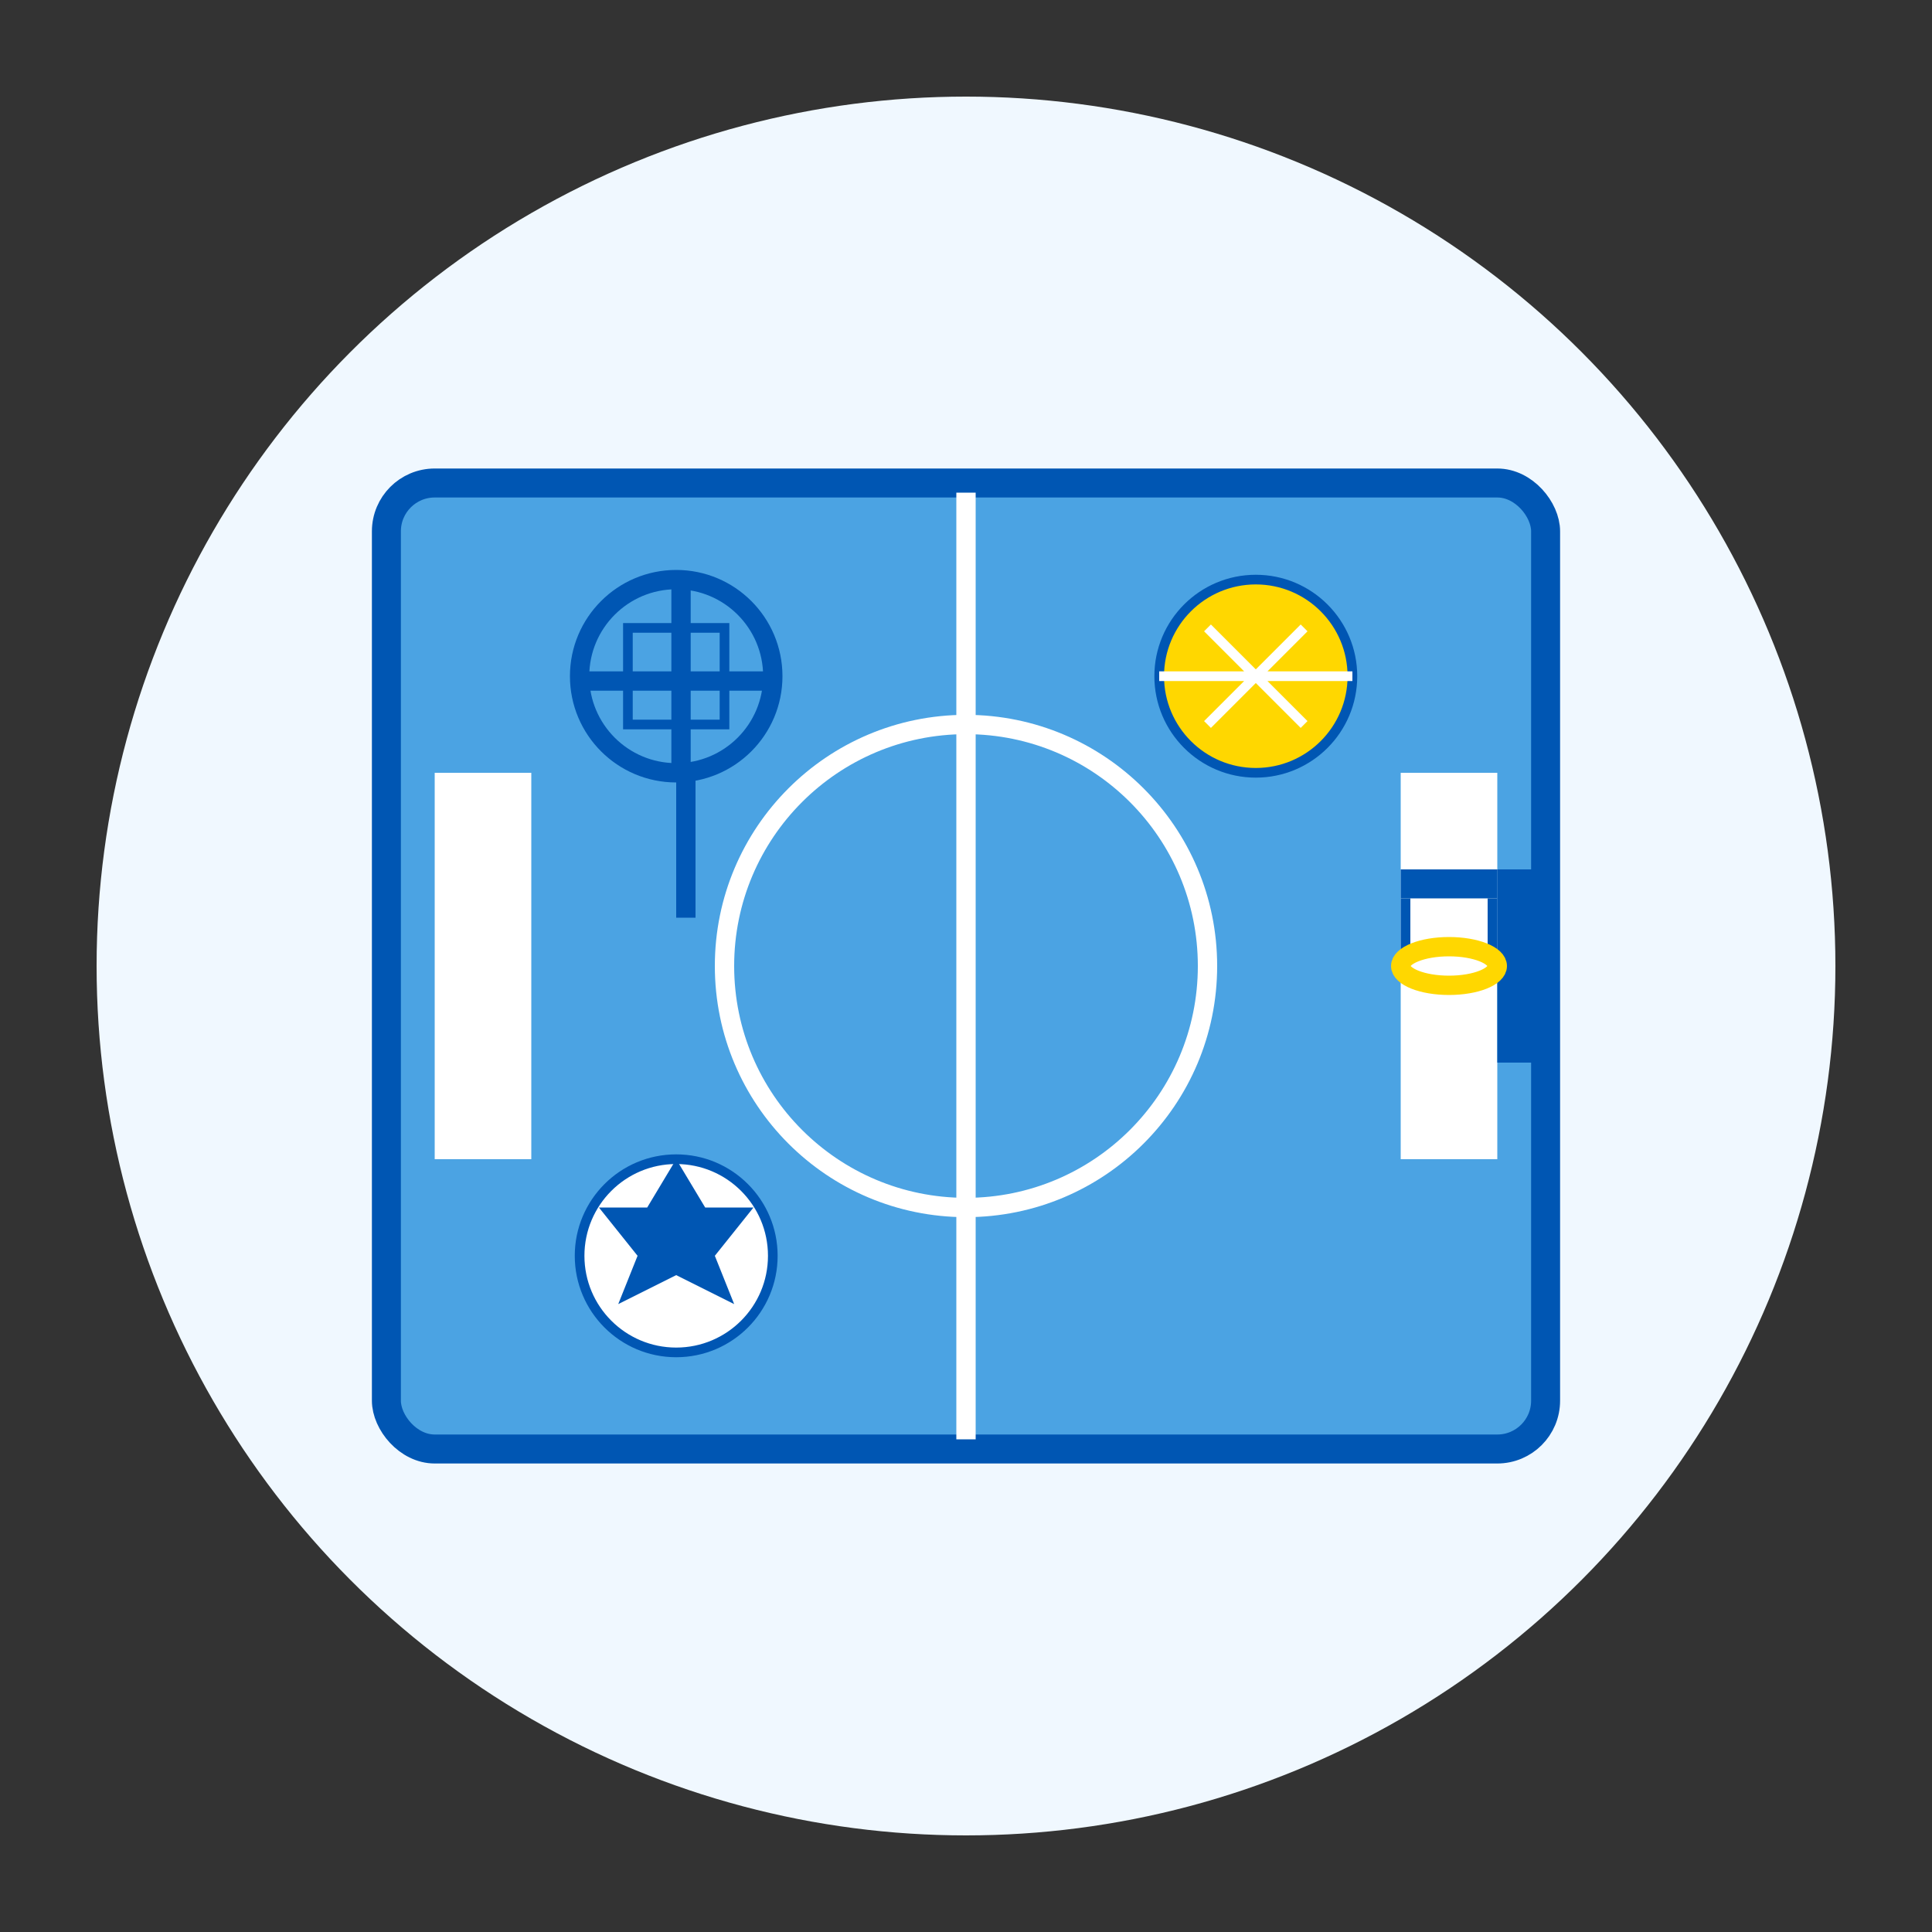
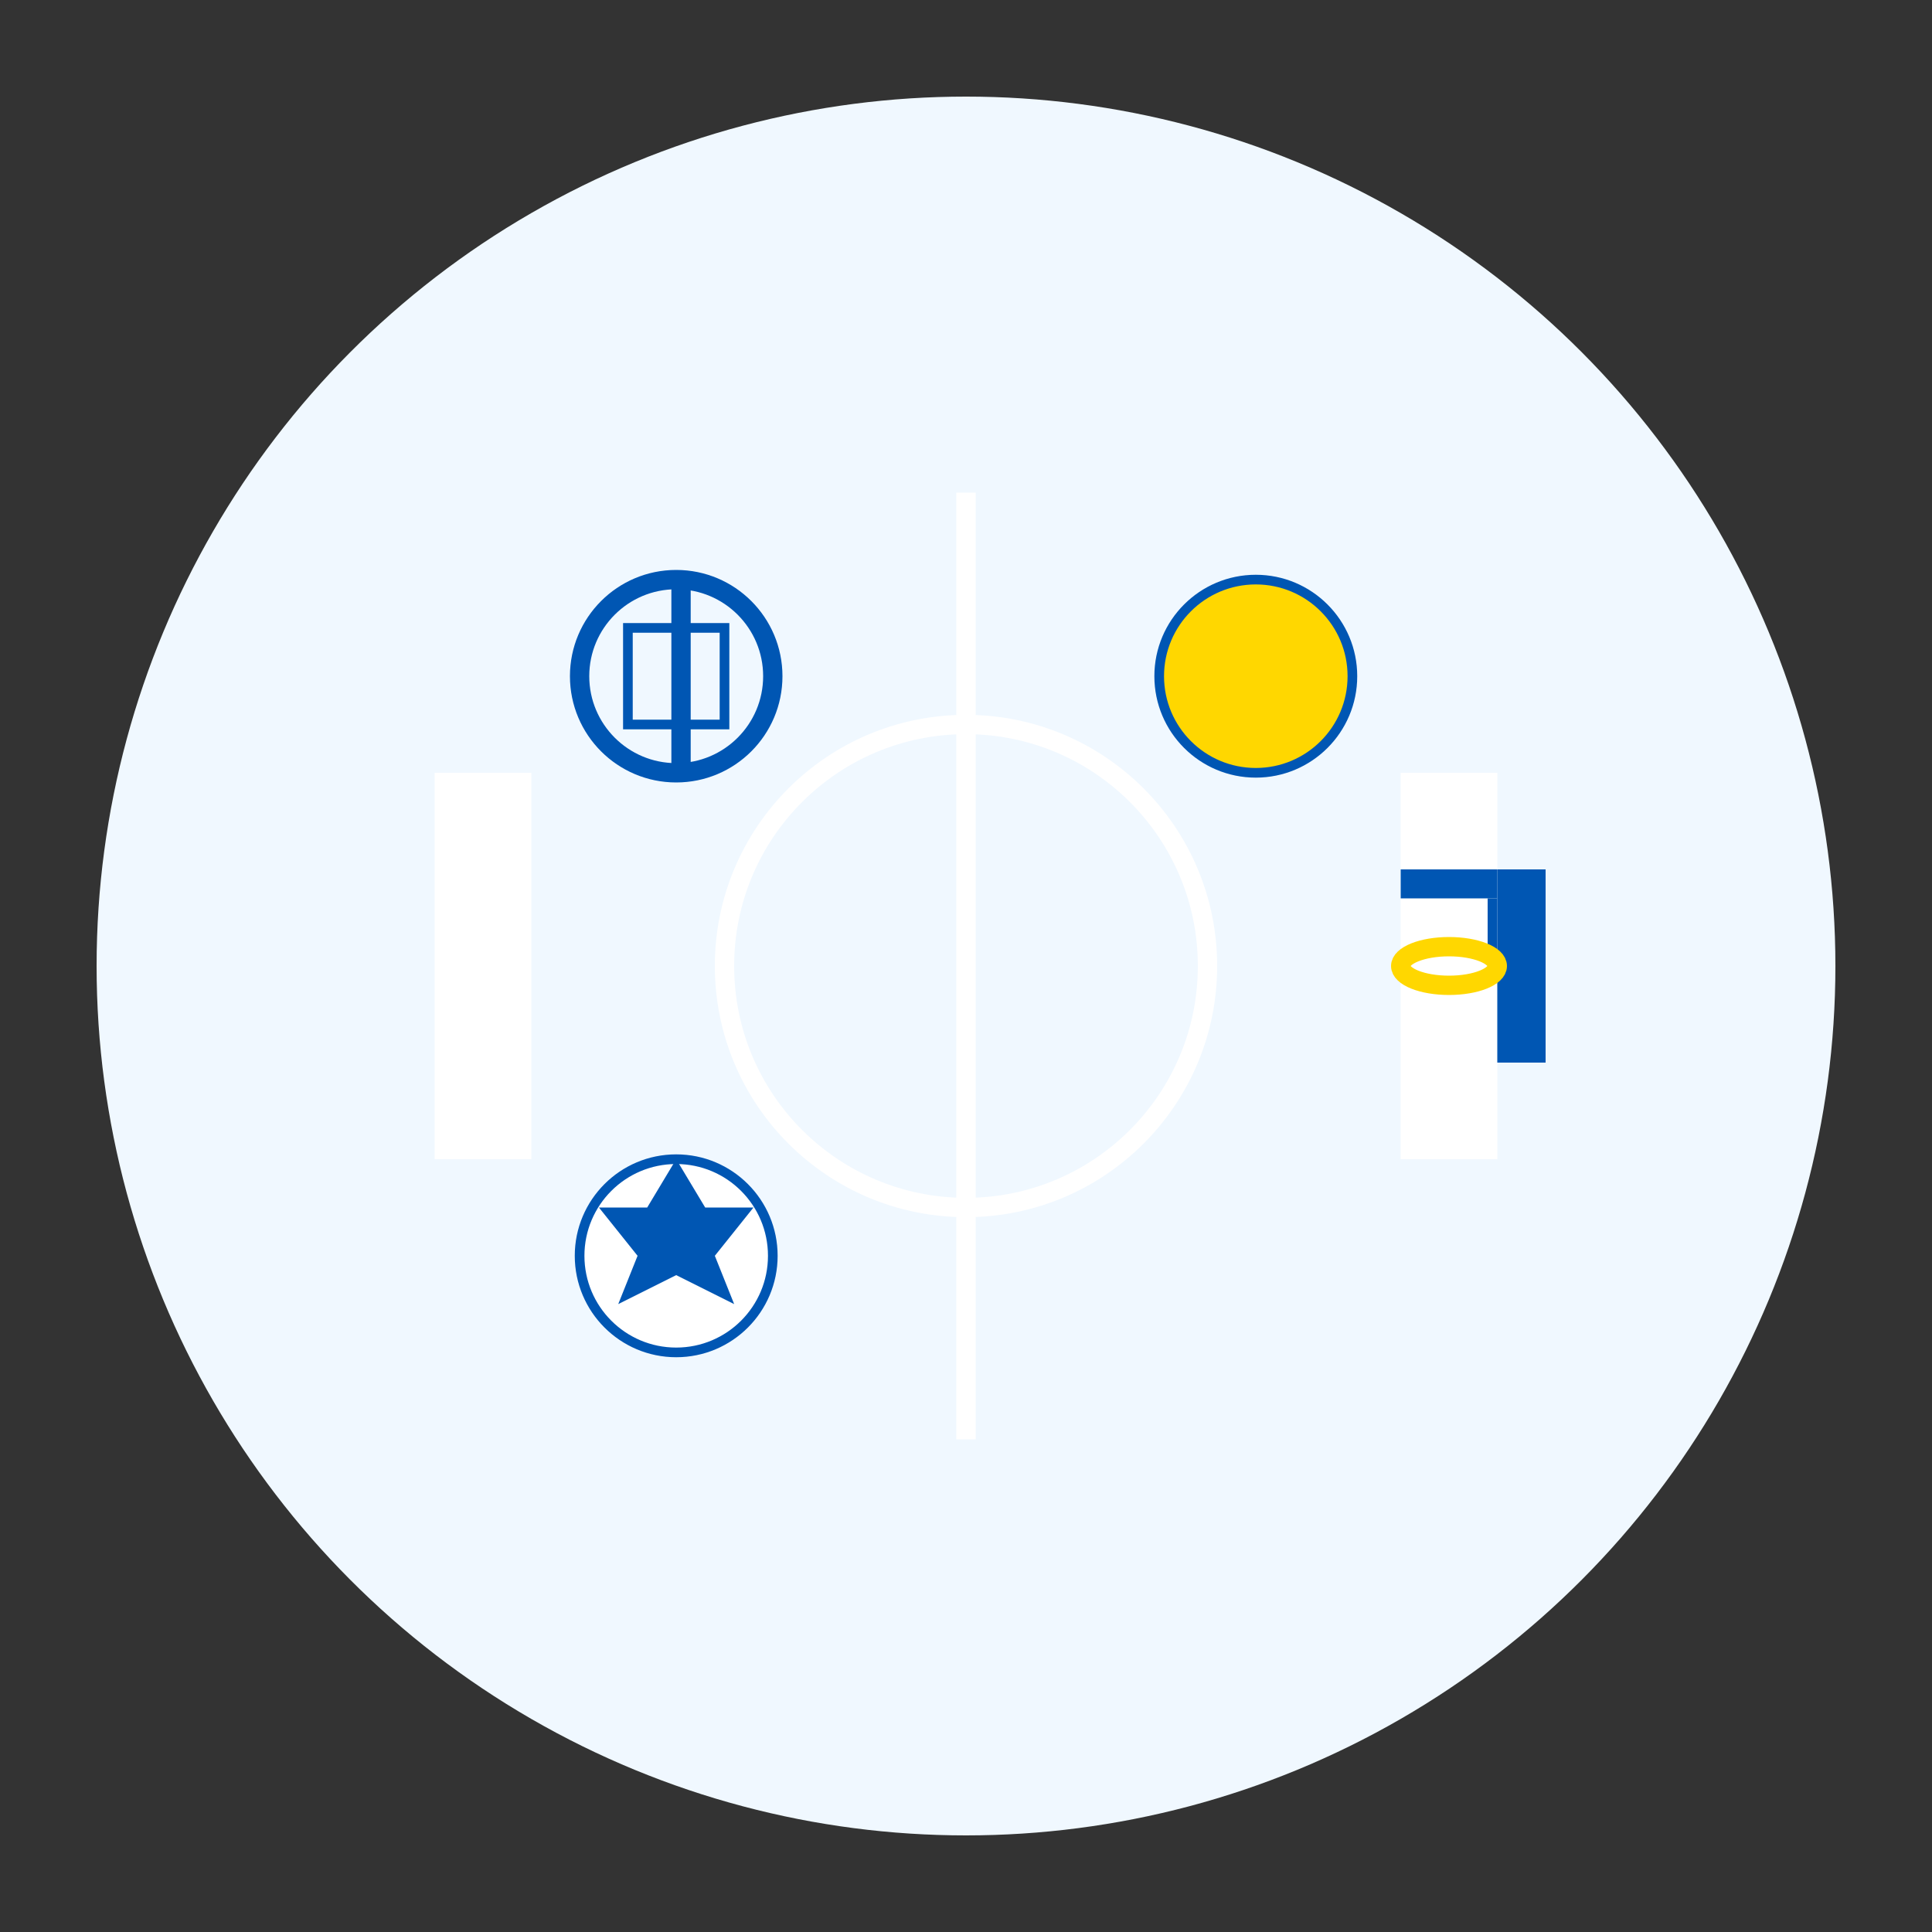
<svg xmlns="http://www.w3.org/2000/svg" width="200" height="200" viewBox="0 0 200 200" fill="none">
  <rect x="0" y="0" width="200" height="200" fill="#333333" stroke="none" />
  <circle cx="100" cy="100" r="90" fill="#F0F8FF" />
-   <rect x="40" y="50" width="120" height="100" rx="5" fill="#4BA3E3" stroke="#0056B3" stroke-width="3" />
  <circle cx="100" cy="100" r="25" stroke="white" stroke-width="2" />
  <rect x="45" y="80" width="10" height="40" fill="white" />
  <rect x="145" y="80" width="10" height="40" fill="white" />
  <line x1="100" y1="51" x2="100" y2="149" stroke="white" stroke-width="2" />
  <rect x="155" y="90" width="5" height="20" fill="#0056B3" />
  <rect x="145" y="90" width="10" height="3" fill="#0056B3" />
-   <rect x="145" y="93" width="1" height="7" fill="#0056B3" />
  <rect x="154" y="93" width="1" height="7" fill="#0056B3" />
  <ellipse cx="150" cy="100" rx="5" ry="2" fill="none" stroke="#FFD700" stroke-width="2" />
  <circle cx="70" cy="130" r="10" fill="white" stroke="#0056B3" stroke-width="1" />
  <path d="M70 120 L73 125 L78 125 L74 130 L76 135 L70 132 L64 135 L66 130 L62 125 L67 125 Z" fill="#0056B3" />
  <circle cx="130" cy="70" r="10" fill="#FFD700" stroke="#0056B3" stroke-width="1" />
-   <path d="M125 65 L135 75 M125 75 L135 65 M120 70 L140 70" stroke="white" stroke-width="1" />
  <circle cx="70" cy="70" r="10" fill="none" stroke="#0056B3" stroke-width="2" />
-   <rect x="60" y="70" width="20" height="1" stroke="#0056B3" stroke-width="1" />
  <rect x="70" y="60" width="1" height="20" stroke="#0056B3" stroke-width="1" />
  <rect x="65" y="65" width="10" height="10" stroke="#0056B3" stroke-width="1" />
-   <rect x="70" y="80" width="2" height="15" fill="#0056B3" />
</svg>